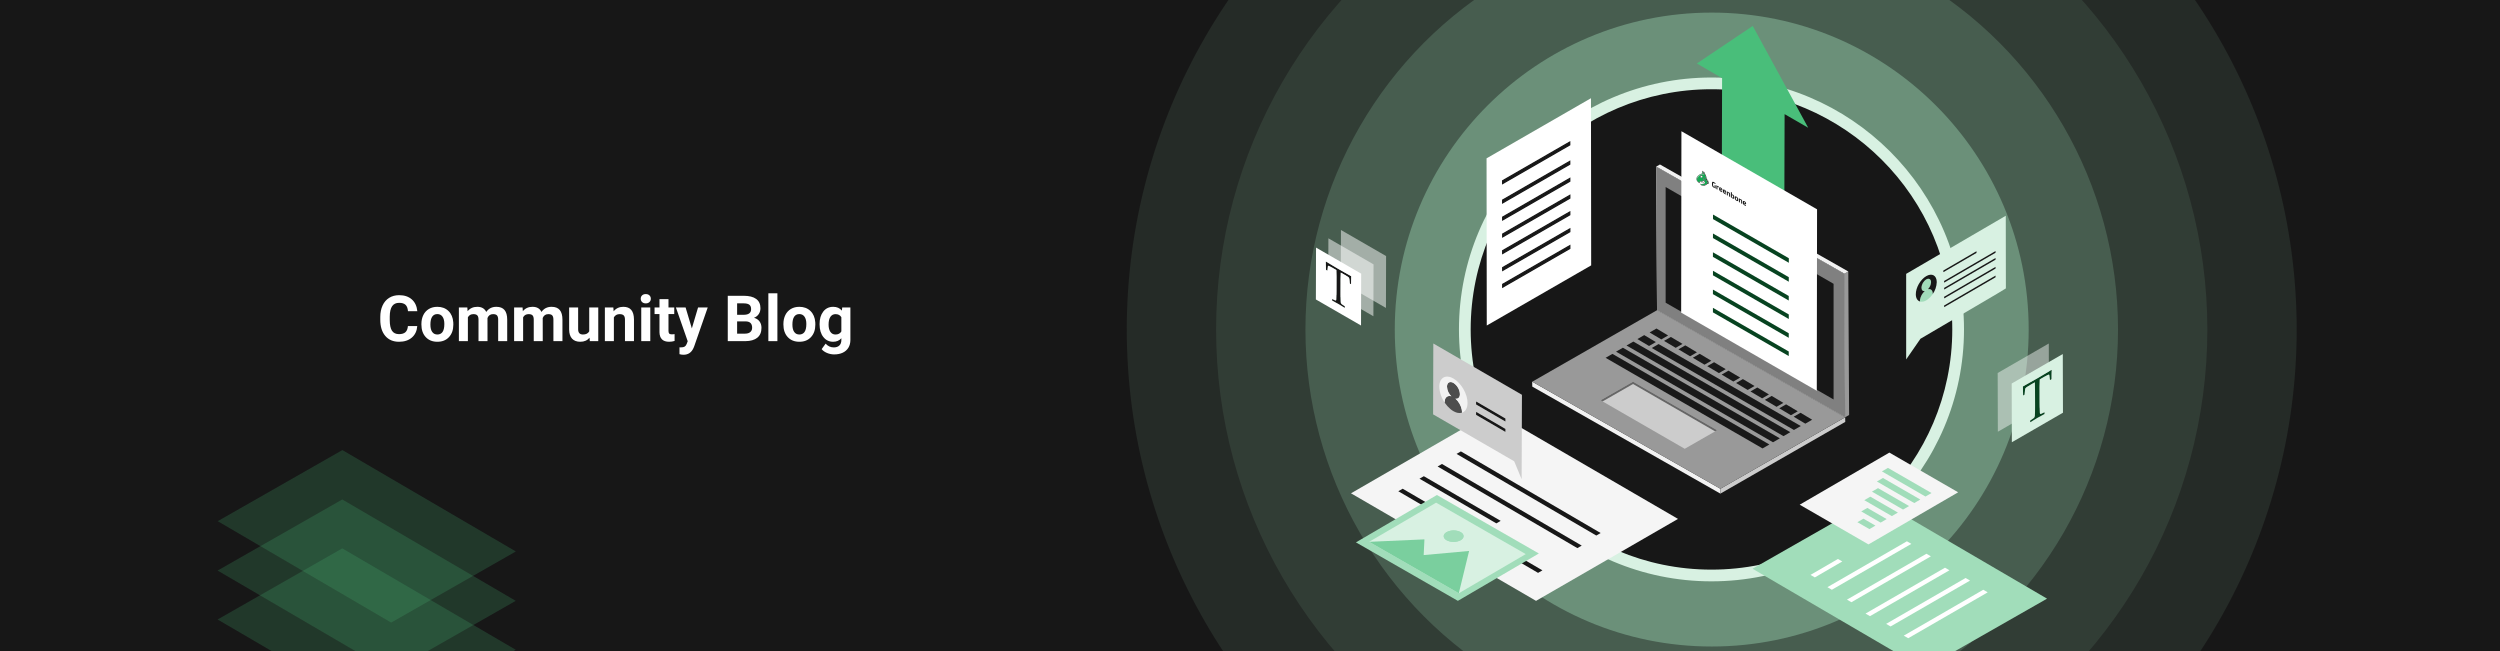
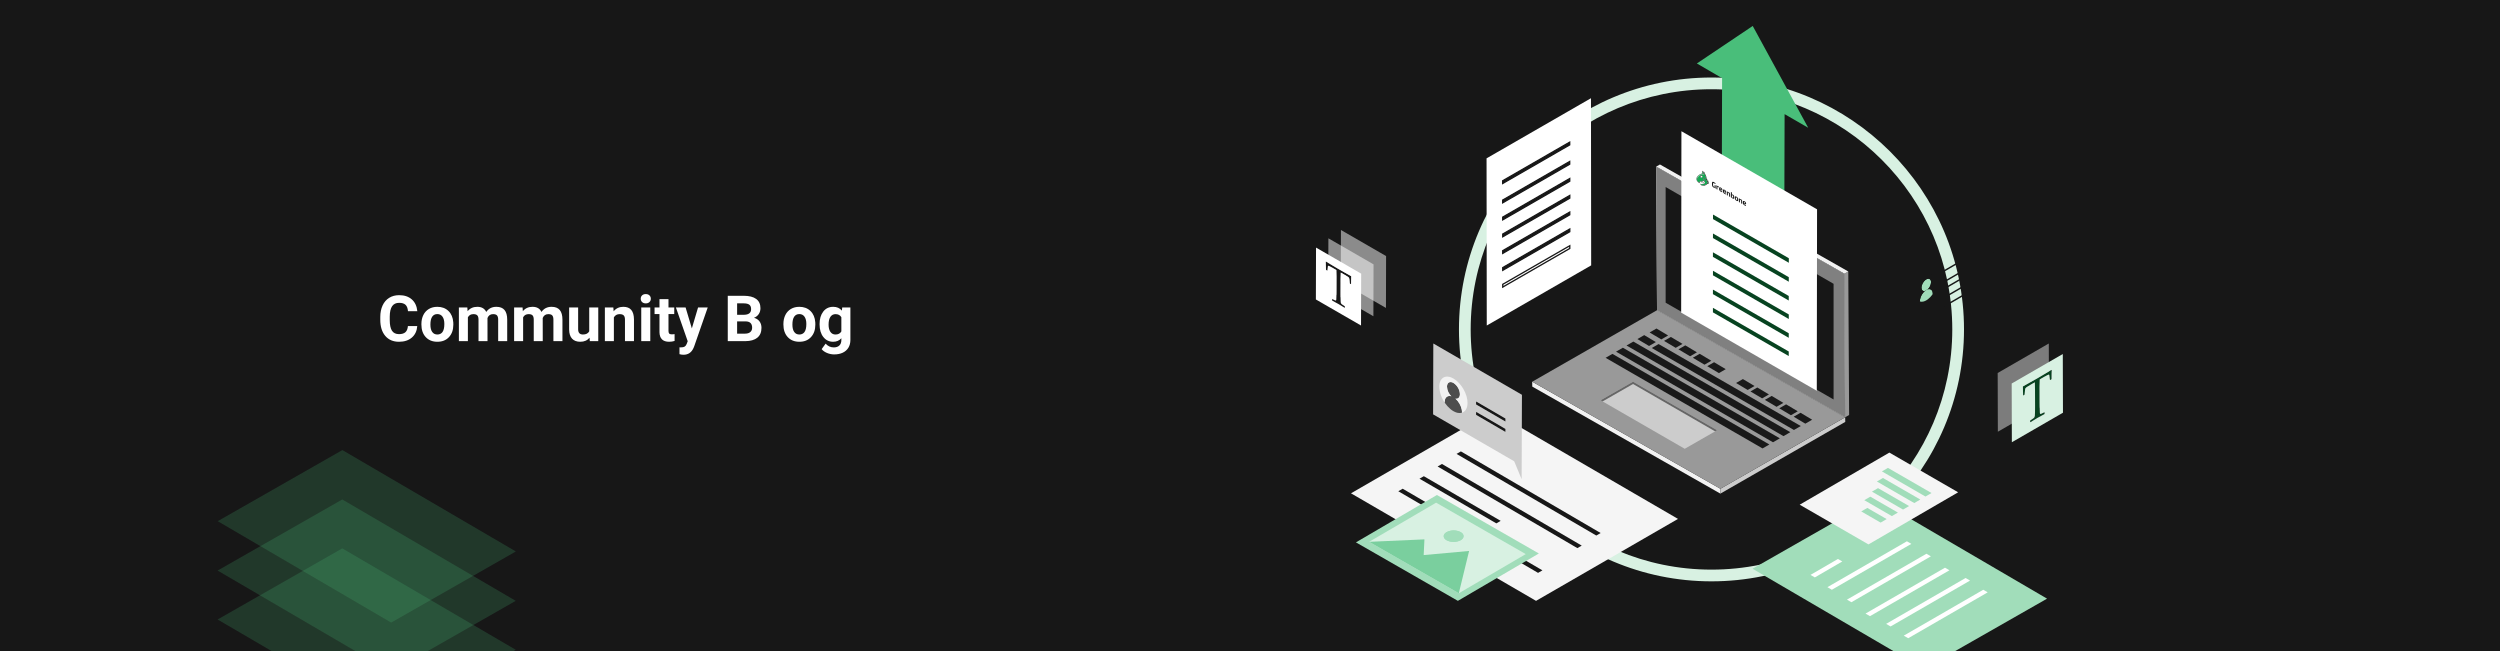
<svg xmlns="http://www.w3.org/2000/svg" id="Ebene_2" data-name="Ebene 2" viewBox="0 0 1920 500">
  <rect x="0" y="0" width="1920" height="500" fill="#333333" stroke="none" />
  <defs>
    <clipPath id="clippath">
      <rect width="1920" height="500" style="fill: none;" />
    </clipPath>
    <clipPath id="clippath-1">
-       <rect x=".001" width="1920" height="500" style="fill: none;" />
-     </clipPath>
+       </clipPath>
    <clipPath id="clippath-2">
      <rect x=".001" width="1920" height="500" style="fill: none;" />
    </clipPath>
    <linearGradient id="Unbenannter_Verlauf_3" data-name="Unbenannter Verlauf 3" x1="2258.708" y1="1269.713" x2="2294.222" y2="1269.05" gradientTransform="translate(653.385 146709.015) scale(3.699 -111.959)" gradientUnits="userSpaceOnUse">
      <stop offset="0" stop-color="#999" />
      <stop offset=".239" stop-color="#bebebe" />
      <stop offset=".684" stop-color="#9b9b9b" />
      <stop offset="1" stop-color="#7f7f7f" />
    </linearGradient>
    <linearGradient id="Unbenannter_Verlauf_2" data-name="Unbenannter Verlauf 2" x1="364.165" y1="1310.162" x2="365.14" y2="1310.162" gradientTransform="translate(-44631.77 110052.769) scale(147.534 -83.871)" gradientUnits="userSpaceOnUse">
      <stop offset="0" stop-color="#f2f2f2" />
      <stop offset=".239" stop-color="#bebebe" />
      <stop offset=".684" stop-color="#9b9b9b" />
      <stop offset="1" stop-color="#7f7f7f" />
    </linearGradient>
  </defs>
  <g id="Ebene_1-2" data-name="Ebene 1">
    <g style="clip-path: url(#clippath);">
      <g id="Banner_Blog_1" data-name="Banner Blog 1">
        <rect width="1920" height="500" style="fill: #171717;" />
        <g id="Group_11122" data-name="Group 11122">
          <g style="clip-path: url(#clippath-1);">
            <g id="Group_11121" data-name="Group 11121">
              <g id="Group_11108" data-name="Group 11108">
                <g style="clip-path: url(#clippath-2);">
                  <g id="Group_11107" data-name="Group 11107">
                    <g id="Group_11106" data-name="Group 11106">
                      <g id="Group_11105" data-name="Group 11105">
                        <circle id="Ellipse_374" data-name="Ellipse 374" cx="1314.605" cy="253.1" r="517.86" style="fill: #1a1a1a; isolation: isolate; opacity: 0;" />
                        <circle id="Ellipse_375" data-name="Ellipse 375" cx="1314.605" cy="253.1" r="449.25" style="fill: #a1ddba; isolation: isolate; opacity: .1;" />
                        <circle id="Ellipse_376" data-name="Ellipse 376" cx="1314.605" cy="253.101" r="380.641" style="fill: #a1ddba; isolation: isolate; opacity: .1;" />
                        <circle id="Ellipse_377" data-name="Ellipse 377" cx="1314.606" cy="253.101" r="312.031" style="fill: #a1ddba; isolation: isolate; opacity: .2;" />
                        <circle id="Ellipse_378" data-name="Ellipse 378" cx="1314.605" cy="253.1" r="243.421" style="fill: #a1ddba; isolation: isolate; opacity: .4;" />
                        <circle id="Ellipse_379" data-name="Ellipse 379" cx="1314.605" cy="253.1" r="174.811" style="fill: #11ab51;" />
                      </g>
                    </g>
                  </g>
                </g>
              </g>
            </g>
          </g>
        </g>
        <ellipse id="Ellipse_239" data-name="Ellipse 239" cx="1314.416" cy="253" rx="189.437" ry="188.971" style="fill: #171717;" />
        <path id="Ellipse_239_-_Outline" data-name="Ellipse 239 - Outline" d="m1314.416,59.529c106.937,0,193.937,86.791,193.937,193.471,0,106.68-87,193.471-193.937,193.471s-193.937-86.79-193.937-193.471,87-193.471,193.937-193.471Zm0,377.942c101.975,0,184.937-82.753,184.937-184.471s-82.962-184.471-184.937-184.471-184.937,82.753-184.937,184.471c0,101.718,82.962,184.471,184.937,184.471Z" style="fill: #d8f1e2;" />
        <g id="Group_12314" data-name="Group 12314">
          <g id="Group_8341" data-name="Group 8341">
            <g id="Group_8340" data-name="Group 8340">
              <path id="Path_5285" data-name="Path 5285" d="m1572.139,459.767l-94.579,53.942-131.611-76.921,94.583-53.94,131.607,76.919Z" style="fill: #a1ddba;" />
            </g>
          </g>
          <g id="Group_8351" data-name="Group 8351">
            <g id="Group_8350" data-name="Group 8350">
              <g id="Group_8347" data-name="Group 8347">
                <path id="Path_5290" data-name="Path 5290" d="m1497.178,437.972l-3.418-1.987-61.041,35.242,3.418,1.987,61.041-35.242Z" style="fill: #fff;" />
              </g>
              <g id="Group_12322" data-name="Group 12322">
                <path id="Path_5290-2" data-name="Path 5290-2" d="m1482.915,427.266l-3.418-1.987-61.041,35.242,3.418,1.987,61.041-35.242Z" style="fill: #fff;" />
              </g>
              <g id="Group_13997" data-name="Group 13997">
                <path id="Path_5290-3" data-name="Path 5290-3" d="m1467.915,417.69l-3.418-1.987-61.041,35.242,3.418,1.987,61.041-35.242Z" style="fill: #fff;" />
              </g>
              <g id="Group_12315" data-name="Group 12315">
                <path id="Path_5290-4" data-name="Path 5290-4" d="m1512.995,445.88l-3.418-1.987-61.041,35.242,3.418,1.987,61.041-35.242Z" style="fill: #fff;" />
              </g>
              <g id="Group_12316" data-name="Group 12316">
                <path id="Path_5290-5" data-name="Path 5290-5" d="m1526.552,454.918l-3.418-1.987-61.041,35.242,3.418,1.987,61.041-35.242Z" style="fill: #fff;" />
              </g>
            </g>
          </g>
          <g id="Group_12408" data-name="Group 12408">
            <path id="Path_5087" data-name="Path 5087" d="m1414.874,431.201l-21.083,12.252-3.342-1.93,21.083-12.247,3.342,1.925Z" style="fill: #fff;" />
          </g>
        </g>
        <g id="Group_12321" data-name="Group 12321">
          <g id="Group_12320" data-name="Group 12320">
            <g id="Group_12319" data-name="Group 12319">
              <g id="Group_12318" data-name="Group 12318">
                <path id="Path_12421" data-name="Path 12421" d="m1503.853,378.087l-68.865,40.02-52.821-30.5,68.865-40.02,52.821,30.5Z" style="fill: #f5f5f5;" />
              </g>
            </g>
          </g>
          <g id="Group_12317" data-name="Group 12317">
            <g id="Group_12121" data-name="Group 12121">
              <g id="Group_12112" data-name="Group 12112">
                <path id="Path_12260" data-name="Path 12260" d="m1483.4,378.641l-4.641,2.7-33.449-19.31,4.633-2.692,33.457,19.302Z" style="fill: #a1ddba;" />
              </g>
              <g id="Group_12120" data-name="Group 12120">
                <g id="Group_12113" data-name="Group 12113">
                  <path id="Path_12261" data-name="Path 12261" d="m1474.79,383.648l-4.642,2.7-28.693-16.557,4.642-2.7,28.693,16.557Z" style="fill: #a1ddba;" />
                </g>
                <g id="Group_12114" data-name="Group 12114">
                  <path id="Path_12262" data-name="Path 12262" d="m1466.182,388.651l-4.642,2.7-23.874-13.774,4.642-2.7,23.874,13.774Z" style="fill: #a1ddba;" />
                </g>
                <g id="Group_12115" data-name="Group 12115">
                  <path id="Path_12263" data-name="Path 12263" d="m1457.57,393.655l-4.642,2.7-21.172-12.215,4.642-2.7,21.172,12.215Z" style="fill: #a1ddba;" />
                </g>
                <g id="Group_12116" data-name="Group 12116">
                  <path id="Path_12264" data-name="Path 12264" d="m1448.958,398.66l-4.642,2.7-14.868-8.574,4.642-2.7,14.868,8.574Z" style="fill: #a1ddba;" />
                </g>
                <g id="Group_12117" data-name="Group 12117">
-                   <path id="Path_12265" data-name="Path 12265" d="m1440.34,403.667l-4.634,2.693-9.243-5.327,4.642-2.7,9.235,5.334Z" style="fill: #a1ddba;" />
+                   <path id="Path_12265" data-name="Path 12265" d="m1440.34,403.667Z" style="fill: #a1ddba;" />
                </g>
              </g>
            </g>
          </g>
        </g>
        <g id="Group_12332" data-name="Group 12332">
          <g id="Group_12327" data-name="Group 12327">
            <g id="Group_12319-2" data-name="Group 12319-2">
              <g id="Group_12318-2" data-name="Group 12318-2">
                <path id="Path_12421-2" data-name="Path 12421-2" d="m1037.553,378.857l142.129,82.6,109.017-62.941-142.129-82.6-109.017,62.941Z" style="fill: #f5f5f5;" />
              </g>
            </g>
          </g>
          <g id="Group_12328" data-name="Group 12328">
            <g id="Group_8118" data-name="Group 8118">
              <g id="Group_8110" data-name="Group 8110">
                <path id="Path_5087-2" data-name="Path 5087-2" d="m1138.088,335.488l21.083,12.252,3.342-1.93-21.083-12.247-3.342,1.925Z" style="fill: #171717;" />
              </g>
              <g id="Group_8114" data-name="Group 8114">
                <g id="Group_8111" data-name="Group 8111">
                  <path id="Path_5088" data-name="Path 5088" d="m1118.621,348.602l107.327,62.693,3.351-1.935-107.327-62.693-3.351,1.935Z" style="fill: #171717;" />
                </g>
                <g id="Group_12329" data-name="Group 12329">
                  <path id="Path_5088-2" data-name="Path 5088-2" d="m1104.086,358.263l107.327,62.693,3.351-1.935-107.327-62.693-3.351,1.935Z" style="fill: #171717;" />
                </g>
                <g id="Group_12330" data-name="Group 12330">
                  <path id="Path_5088-3" data-name="Path 5088-3" d="m1073.899,377.269l107.327,62.693,3.351-1.935-107.327-62.693-3.351,1.935Z" style="fill: #171717;" />
                </g>
                <g id="Group_12313" data-name="Group 12313">
                  <path id="Path_5090" data-name="Path 5090" d="m1090.17,367.651l59.016,34.3,3.343-1.93-59.016-34.3-3.343,1.93Z" style="fill: #171717;" />
                </g>
              </g>
            </g>
          </g>
        </g>
        <g id="Group_12406" data-name="Group 12406">
          <g id="Group_12402" data-name="Group 12402">
            <path id="Path_12478" data-name="Path 12478" d="m1041.353,416.536l78.29,44.917,62.2-36.375-78.3-44.917-62.19,36.375Z" style="fill: #a1ddba;" />
          </g>
          <path id="Path_12479" data-name="Path 12479" d="m1120.357,455.622l51.416-30.072-68.838-39.5-51.422,30.069,68.844,39.503Zm1.41-40.706c-3.38,1.717-7.375,1.723-10.76.015-3-1.715-3.009-4.519-.034-6.257l.043-.024c3.379-1.719,7.375-1.724,10.759-.015,3,1.715,3.01,4.519.034,6.257l-.043.025" style="fill: #d8f1e2;" />
          <g id="Group_12403" data-name="Group 12403">
            <path id="Path_12480" data-name="Path 12480" d="m1111.016,408.645l-.043.024c-2.976,1.738-2.962,4.543.034,6.257,3.384,1.708,7.38,1.702,10.759-.015l.043-.025c2.976-1.737,2.962-4.542-.034-6.257-3.384-1.709-7.38-1.703-10.759.016Z" style="fill: #a1ddba;" />
          </g>
          <g id="Group_12404" data-name="Group 12404">
            <path id="Path_12481" data-name="Path 12481" d="m1051.514,416.124l68.844,39.5,7.915-32.489-34.888,3.152.581-12.05-42.452,1.887Z" style="fill: #7acf9e;" />
          </g>
        </g>
        <g id="Group_12309" data-name="Group 12309">
          <g id="Group_11242" data-name="Group 11242">
            <g id="Group_11238" data-name="Group 11238" style="opacity: .869;">
              <g id="Group_11237" data-name="Group 11237" style="opacity: .5;">
                <g id="Group_11236" data-name="Group 11236">
                  <path id="Path_11516" data-name="Path 11516" d="m1573.602,308.911l-39.255,22.662-.128-45.108,39.255-22.662.128,45.108Z" style="fill: #fff;" />
                </g>
              </g>
            </g>
            <g id="Group_11241" data-name="Group 11241">
              <g id="Group_11239" data-name="Group 11239">
                <path id="Path_11517" data-name="Path 11517" d="m1575.531,284.088l.168.1c-.107,1.365-.156,3.661-.148,6.89l-.15.259-.885.511-.15-.1-.213-1.873c-.046-.609-.127-1.215-.244-1.815-.018-.163-.122-.304-.272-.368-.435.061-.853.211-1.227.441-.688.324-1.462.731-2.312,1.222l-3.559,2.056c-.089,3.317-.134,5.227-.134,5.73l.036,12.609.053,4.2c.016,1.62.054,2.656.107,3.11s.146.714.268.8c.222.086.468.084.688-.005.872-.334,1.715-.739,2.521-1.209l.133.056v1.082l-.132.249c-3.207,1.732-5,2.716-5.38,2.933-.4.234-2.19,1.318-5.362,3.269l-.156-.083v-1.083l.156-.222c.806-.481,1.586-1.003,2.339-1.564.298-.219.559-.484.773-.786.169-.334.28-.695.327-1.066.11-1.014.149-2.034.119-3.054l.028-4.592-.036-12.61c0-.225-.057-2.082-.167-5.557l-2.8,1.618c-1.156.667-2.156,1.277-2.993,1.814-.585.303-1.087.746-1.461,1.289-.214.829-.334,1.679-.358,2.534l-.184,2.1-.167.289-.866.5-.151-.086c-.033-3.459-.095-5.693-.186-6.7l.166-.289c2.185-1.148,5.818-3.188,10.9-6.119,5.183-2.996,8.819-5.156,10.91-6.48Z" style="fill: #074320;" />
              </g>
              <g id="Group_11240" data-name="Group 11240">
                <path id="Path_11518" data-name="Path 11518" d="m1545.105,339.638l39.253-22.663-.128-45.1-39.252,22.663.127,45.1Zm30.445-48.564l-.149.26-.884.51-.151-.1-.213-1.873c-.045-.609-.127-1.215-.243-1.815-.018-.163-.123-.303-.273-.368-.435.061-.852.212-1.226.441-.688.324-1.462.732-2.312,1.222l-3.559,2.055c-.089,3.317-.134,5.227-.134,5.73l.035,12.609.052,4.2c.017,1.62.053,2.657.107,3.11.053.454.147.714.268.8.222.087.468.087.69,0,.871-.335,1.713-.74,2.52-1.209l.132.056v1.082l-.133.249c-3.207,1.732-5,2.716-5.38,2.933-.4.234-2.19,1.318-5.362,3.269l-.156-.083v-1.084l.155-.222c.806-.481,1.587-1.003,2.34-1.564.298-.219.559-.485.773-.786.168-.334.278-.695.326-1.066.109-1.014.149-2.034.119-3.054l.027-4.592-.035-12.61c0-.225-.058-2.081-.166-5.557l-2.8,1.619c-1.156.667-2.155,1.277-2.993,1.814-.585.303-1.087.746-1.461,1.289-.212.829-.333,1.679-.357,2.535l-.185,2.1-.167.289-.867.5-.151-.086c-.034-3.459-.096-5.693-.187-6.7l.167-.289c2.184-1.147,5.817-3.187,10.9-6.119,5.183-2.993,8.822-5.151,10.915-6.475l.168.1c-.106,1.365-.156,3.661-.148,6.89" style="fill: #d8f1e2;" />
              </g>
            </g>
          </g>
        </g>
        <g id="Group_12298" data-name="Group 12298">
          <g id="Group_11242-2" data-name="Group 11242-2">
            <g id="Group_11238-2" data-name="Group 11238-2">
              <path id="Path_11515" data-name="Path 11515" d="m1029.73,216.481l34.673,20.017.113-39.843-34.669-20.017-.116,39.843Z" style="fill: #fff; isolation: isolate; opacity: .5;" />
              <g id="Group_11237-2" data-name="Group 11237-2" style="opacity: .5;">
                <g id="Group_11236-2" data-name="Group 11236-2">
                  <path id="Path_11516-2" data-name="Path 11516-2" d="m1020.094,222.86l34.673,20.017.113-39.843-34.673-20.017-.113,39.843Z" style="fill: #fff;" />
                </g>
              </g>
            </g>
            <g id="Group_11241-2" data-name="Group 11241-2">
              <g id="Group_11239-2" data-name="Group 11239-2">
                <path id="Path_11517-2" data-name="Path 11517-2" d="m1018.383,200.934l-.148.085c.094,1.205.138,3.234.131,6.085l.133.229.781.451.133-.093.188-1.654c.04-.537.111-1.071.214-1.6.046-.185.128-.29.241-.325.384.054.752.187,1.083.39.608.286,1.292.646,2.042,1.079l3.144,1.816c.079,2.933.118,4.621.119,5.062l-.032,11.137-.046,3.709c-.014,1.431-.048,2.346-.1,2.747s-.129.631-.237.7c-.195.077-.413.077-.608,0-.77-.296-1.514-.653-2.226-1.068l-.118.05v.956l.117.22c2.833,1.53,4.42,2.4,4.752,2.591.357.207,1.935,1.164,4.736,2.887l.138-.073v-.957l-.138-.2c-.712-.425-1.402-.887-2.067-1.382-.263-.193-.494-.428-.683-.694-.149-.295-.247-.614-.289-.942-.095-.897-.128-1.799-.1-2.7l-.024-4.056.032-11.138c0-.2.05-1.839.146-4.908l2.475,1.429c1.021.59,1.9,1.128,2.644,1.6.517.268.96.658,1.291,1.138.188.732.294,1.483.315,2.238l.163,1.857.148.256.766.442.133-.076c.029-3.055.084-5.027.165-5.914l-.147-.256c-1.934-1.014-5.142-2.814-9.626-5.4-4.576-2.643-7.789-4.549-9.641-5.718Z" style="fill: #171717;" />
              </g>
              <g id="Group_11240-2" data-name="Group 11240-2">
                <path id="Path_11518-2" data-name="Path 11518-2" d="m1045.266,250l-34.672-20.017.113-39.84,34.671,20.017-.112,39.84Zm-26.892-42.9l.132.229.781.451.133-.093.188-1.654c.04-.537.111-1.071.214-1.6.045-.185.127-.29.241-.325.384.054.752.187,1.083.39.607.286,1.291.646,2.042,1.079l3.144,1.816c.079,2.933.119,4.621.119,5.062l-.031,11.137-.046,3.71c-.015,1.431-.049,2.347-.1,2.747-.047.4-.13.63-.237.7-.196.076-.413.076-.609,0-.77-.296-1.514-.653-2.226-1.068l-.117.05v.956l.117.22c2.833,1.53,4.42,2.4,4.751,2.591.357.207,1.935,1.164,4.737,2.887l.138-.073v-.957l-.138-.2c-.712-.425-1.402-.887-2.067-1.382-.263-.194-.494-.428-.683-.694-.148-.296-.247-.614-.289-.942-.095-.897-.129-1.799-.1-2.7l-.024-4.056.031-11.138c0-.2.049-1.836.146-4.909l2.476,1.43c1.021.589,1.9,1.128,2.644,1.6.517.268.96.659,1.291,1.138.188.732.294,1.483.316,2.239l.163,1.857.147.256.766.442.133-.076c.029-3.055.084-5.027.165-5.914l-.147-.256c-1.933-1.014-5.142-2.814-9.627-5.4-4.578-2.643-7.792-4.55-9.641-5.719l-.148.085c.093,1.205.137,3.234.131,6.085" style="fill: #fff;" />
              </g>
            </g>
          </g>
        </g>
        <g id="Group_7844" data-name="Group 7844">
          <g id="Group_7841" data-name="Group 7841" style="opacity: .2;">
            <path id="Path_4810" data-name="Path 4810" d="m167.209,400.262l95.731-54.6,133.214,77.86-95.735,54.6-133.21-77.86Z" style="fill: #49be7a;" />
          </g>
          <g id="Group_7842" data-name="Group 7842" style="opacity: .2;">
            <path id="Path_4811" data-name="Path 4811" d="m396.073,461.444l-32.84,18.731-35.36,20.161h-54.39l-73.51-42.961-32.84-19.191,32.88-18.751,62.85-35.851,100.409,58.692,32.801,19.17Z" style="fill: #49be7a;" />
          </g>
          <g id="Group_7843" data-name="Group 7843" style="opacity: .2;">
            <path id="Path_4812" data-name="Path 4812" d="m396.073,499.03l-1.7.97h-185.78l-41.46-24.231,32.84-18.731,32.87-18.751,30.02-17.12,67.579,39.5,32.79,19.171,32.841,19.192Z" style="fill: #49be7a;" />
          </g>
        </g>
        <g id="Group_6179" data-name="Group 6179">
          <g id="Group_6173" data-name="Group 6173">
            <g id="Group_6172" data-name="Group 6172">
              <g id="Group_6170" data-name="Group 6170">
                <path id="Path_3868" data-name="Path 3868" d="m1221.158,204.311v-.008l-55.149,31.778,55.149-31.77Z" style="fill: #fff;" />
              </g>
              <g id="Group_6171" data-name="Group 6171">
                <path id="Path_3869" data-name="Path 3869" d="m1222.02,203.805l-.158-128.373-80.187,46.179.158,128.388.862-.49.008-.008,23.3-13.422,55.149-31.778.546-.316.322-.18Z" style="fill: #fff;" />
                <path id="Path_3870" data-name="Path 3870" d="m1221.703,203.987l-.546.316v.007l.546-.323Z" style="fill: #fff;" />
              </g>
            </g>
          </g>
          <g id="Group_6178" data-name="Group 6178">
            <g id="Group_6175" data-name="Group 6175">
              <path id="Path_3872" data-name="Path 3872" d="m1154.106,181.852l-.006-2.108,51.487-29.657.006,2.108-51.487,29.657Z" style="fill: #171717;" />
              <path id="Path_3872_-_Outline" data-name="Path 3872 - Outline" d="m1153.609,182.715l-.01-3.26,52.485-30.232.009,3.26-52.484,30.232Zm.991-2.682v.954l50.492-29.081v-.955l-50.492,29.082Z" style="fill: #171717;" />
            </g>
            <path id="Path_3873" data-name="Path 3873" d="m1205.536,126.104l-.007-2.106-6.31,3.636-8.5,4.9-36.671,21.12v2.113l40.336-23.237,4.835-2.791,6.317-3.635Z" style="fill: #171717;" />
            <path id="Path_3873_-_Outline" data-name="Path 3873 - Outline" d="m1206.026,123.135l.011,3.258-6.568,3.78-4.834,2.79-41.087,23.669v-3.267l52.478-30.23Zm-.991,2.681v-.954l-14.067,8.102-36.42,20.979v.955l39.587-22.8,4.835-2.79,6.065-3.492Z" style="fill: #171717;" />
            <path id="Path_12420" data-name="Path 12420" d="m1205.536,111.262l-.007-2.106-6.31,3.636-8.5,4.9-36.671,21.12v2.113l40.336-23.237,4.835-2.791,6.317-3.635Z" style="fill: #171717;" />
            <path id="Path_12420_-_Outline" data-name="Path 12420 - Outline" d="m1206.026,108.293l.011,3.258-6.568,3.78-4.834,2.79-41.087,23.669v-3.267l52.478-30.23Zm-.991,2.681v-.954l-14.067,8.102-36.42,20.979v.955l39.587-22.8,4.835-2.79,6.065-3.492Z" style="fill: #171717;" />
            <path id="Path_3874" data-name="Path 3874" d="m1154.074,166.748l51.487-29.657.006,2.108-51.487,29.657-.006-2.108Z" style="fill: #171717;" />
            <path id="Path_3874_-_Outline" data-name="Path 3874 - Outline" d="m1153.583,169.719l-.01-3.26,52.485-30.232.009,3.26-52.484,30.232Zm.991-2.683v.955l50.492-29.081v-.955l-50.492,29.081Z" style="fill: #171717;" />
            <g id="Group_6176" data-name="Group 6176">
              <path id="Path_3875" data-name="Path 3875" d="m1154.106,207.608l-.006-2.108,51.487-29.657.006,2.108-51.487,29.657Z" style="fill: #171717;" />
              <path id="Path_3875_-_Outline" data-name="Path 3875 - Outline" d="m1153.609,208.471l-.01-3.26,52.485-30.232.009,3.26-52.484,30.232Zm.991-2.683v.955l50.492-29.081v-.955l-50.492,29.081Z" style="fill: #171717;" />
            </g>
            <g id="Group_12306" data-name="Group 12306">
-               <path id="Path_3875-2" data-name="Path 3875-2" d="m1154.106,220.471l-.006-2.108,51.487-29.657.006,2.108-51.487,29.657Z" style="fill: #171717;" />
              <path id="Path_3875_-_Outline-2" data-name="Path 3875 - Outline-2" d="m1153.609,221.334l-.01-3.26,52.485-30.232.009,3.26-52.484,30.232Zm.991-2.683v.955l50.492-29.081v-.955l-50.492,29.081Z" style="fill: #171717;" />
            </g>
            <path id="Path_3877" data-name="Path 3877" d="m1154.074,192.505l51.487-29.657.006,2.108-51.487,29.657-.006-2.108Z" style="fill: #171717;" />
            <path id="Path_3877_-_Outline" data-name="Path 3877 - Outline" d="m1153.583,195.476l-.01-3.26,52.485-30.232.009,3.26-52.484,30.232Zm.991-2.682v.954l50.492-29.081v-.955l-50.492,29.082Z" style="fill: #171717;" />
          </g>
        </g>
        <g id="Group_12323" data-name="Group 12323">
          <g id="Group_11124" data-name="Group 11124">
            <g id="Group_11123" data-name="Group 11123">
              <path id="Path_11419" data-name="Path 11419" d="m1346.1,19.942l42.607,78.184-18.136-10.47-.578,204.294-48-27.716.579-204.2-19.379-11.282,42.907-28.81Z" style="fill: #49be7a;" />
            </g>
          </g>
        </g>
        <g id="Group_12324" data-name="Group 12324">
          <g id="Group_12308" data-name="Group 12308">
            <g id="Group_12307" data-name="Group 12307">
              <g id="Group_8971" data-name="Group 8971">
                <g id="Group_8969" data-name="Group 8969">
                  <g id="Group_8964" data-name="Group 8964">
                    <g id="Gruppe_53-27" data-name="Gruppe 53-27">
                      <path id="Pfad_1399-27" data-name="Pfad 1399-27" d="m1176.739,293.133l.038,3.764,144.462,82.2.013-3.722-144.513-82.242Z" style="fill: #f2f2f2;" />
                    </g>
                    <g id="Gruppe_54-27" data-name="Gruppe 54-27">
                      <path id="Pfad_1400-27" data-name="Pfad 1400-27" d="m1321.258,375.378l-.013,3.722,95.912-55.086-.056-3.552-95.843,54.916Z" style="fill: #ccc;" />
                    </g>
                    <path id="Pfad_1401-36" data-name="Pfad 1401-36" d="m1176.766,293.149l144.492,82.232,95.812-54.913-144.481-82.232-95.823,54.913Z" style="fill: #999;" />
                  </g>
                  <g id="Group_8965" data-name="Group 8965">
                    <path id="Pfad_1401-36-2" data-name="Pfad 1401-36-2" d="m1229.257,307.401l64.616,37.268,24.884-14.261-64.61-37.269-24.89,14.262Z" style="fill: #ccc;" />
                    <path id="Path_5895" data-name="Path 5895" d="m1318.757,330.41l-1.534.881-63.073-36.383-23.346,13.379-1.543-.889,24.889-14.261,64.607,37.273Z" style="fill: #666;" />
                  </g>
                  <g id="Group_8967" data-name="Group 8967">
                    <path id="Path_5896" data-name="Path 5896" d="m1358.878,341.363l-5.246,3.032-120.545-69.593,5.255-3.029,120.536,69.59Z" style="fill: #191919;" />
                    <path id="Path_5897" data-name="Path 5897" d="m1366.918,336.641l-5.246,3.034-120.549-69.6,5.256-3.027,120.539,69.593Z" style="fill: #191919;" />
                    <path id="Path_5898" data-name="Path 5898" d="m1374.956,331.913l-5.247,3.032-120.551-69.59,5.257-3.032,120.541,69.59Z" style="fill: #191919;" />
                    <path id="Path_5899" data-name="Path 5899" d="m1382.99,327.192l-5.245,3.032-109.211-62.958,5.256-3.032,109.2,62.958Z" style="fill: #191919;" />
                    <g id="Group_8966" data-name="Group 8966">
                      <path id="Path_5900" data-name="Path 5900" d="m1281.113,257.637l-5.246,3.034-8.961-5.337,5.257-3.034,8.95,5.337Z" style="fill: #191919;" />
                      <path id="Path_5901" data-name="Path 5901" d="m1271.711,262.699l-5.246,3.027-8.961-5.337,5.257-3.027,8.95,5.337Z" style="fill: #191919;" />
                      <path id="Path_5902" data-name="Path 5902" d="m1292.177,264.109l-5.25,3.032-8.96-5.34,5.26-3.034,8.95,5.342Z" style="fill: #191919;" />
                      <path id="Path_5903" data-name="Path 5903" d="m1303.236,270.578l-5.246,3.034-8.959-5.34,5.255-3.029,8.95,5.335Z" style="fill: #191919;" />
                      <path id="Path_5904" data-name="Path 5904" d="m1314.301,277.049l-5.247,3.032-8.96-5.34,5.26-3.029,8.947,5.337Z" style="fill: #191919;" />
                      <path id="Path_5905" data-name="Path 5905" d="m1325.361,283.517l-5.246,3.034-8.957-5.342,5.255-3.029,8.948,5.337Z" style="fill: #191919;" />
-                       <path id="Path_5906" data-name="Path 5906" d="m1336.425,289.988l-5.244,3.032-8.962-5.34,5.256-3.027,8.95,5.335Z" style="fill: #191919;" />
                      <path id="Path_5907" data-name="Path 5907" d="m1347.49,296.457l-5.246,3.037-8.961-5.34,5.257-3.032,8.95,5.335Z" style="fill: #191919;" />
                      <path id="Path_5908" data-name="Path 5908" d="m1358.551,302.928l-5.245,3.037-8.96-5.345,5.257-3.027,8.948,5.335Z" style="fill: #191919;" />
                      <path id="Path_5909" data-name="Path 5909" d="m1369.614,309.401l-5.244,3.032-8.961-5.338,5.255-3.034,8.95,5.34Z" style="fill: #191919;" />
                      <path id="Path_5910" data-name="Path 5910" d="m1380.675,315.871l-5.24,3.032-8.965-5.34,5.26-3.03,8.945,5.338Z" style="fill: #191919;" />
                      <path id="Path_5911" data-name="Path 5911" d="m1391.736,322.34l-5.247,3.032-8.953-5.34,5.257-3.029,8.943,5.337Z" style="fill: #191919;" />
                    </g>
                  </g>
                  <g id="Group_8968" data-name="Group 8968">
                    <g id="Gruppe_53-27-2" data-name="Gruppe 53-27-2">
                      <path id="Pfad_1399-27-2" data-name="Pfad 1399-27-2" d="m1417.042,320.461l3.079-1.747-.629-110.212-3.07,1.683.62,110.276Z" style="fill: url(#Unbenannter_Verlauf_3);" />
                    </g>
                    <g id="Gruppe_54-27-2" data-name="Gruppe 54-27-2">
                      <path id="Pfad_1400-27-2" data-name="Pfad 1400-27-2" d="m1416.419,210.179l3.07-1.683-144.646-82.188-2.888,1.656,144.464,82.215Z" style="fill: url(#Unbenannter_Verlauf_2);" />
                    </g>
                    <path id="Pfad_1401-36-3" data-name="Pfad 1401-36-3" d="m1417.037,320.43l-.619-110.252-144.444-82.189.614,110.243,144.449,82.198Z" style="fill: #e5e5e5;" />
                  </g>
                  <path id="Pfad_1401-36-4" data-name="Pfad 1401-36-4" d="m1417.038,320.461l-.619-110.286-144.465-82.211.634,110.268,144.45,82.229Z" style="fill: gray;" />
                </g>
              </g>
              <path id="Pfad_45117" data-name="Pfad 45117" d="m1279.215,143.638v88.837l128.975,74.325v-88.837l-128.975-74.325Z" style="fill: #171717;" />
            </g>
            <g id="Group_6179-2" data-name="Group 6179-2">
              <g id="Group_6173-2" data-name="Group 6173-2">
                <g id="Group_6172-2" data-name="Group 6172-2">
                  <g id="Group_6170-2" data-name="Group 6170-2">
                    <path id="Path_3868-2" data-name="Path 3868-2" d="m1292.253,234.768v-.01l71.638,41.279-71.638-41.269Z" style="fill: #fff;" />
                  </g>
                  <g id="Group_6171-2" data-name="Group 6171-2">
                    <path id="Path_3869-2" data-name="Path 3869-2" d="m1291.134,240.112l.2-139.337,104.167,59.986-.206,139.357-104.161-60.006Z" style="fill: #fff;" />
                    <path id="Path_3870-2" data-name="Path 3870-2" d="m1291.545,234.348l.709.41v.01l-.709-.42Z" style="fill: #fff;" />
                  </g>
                </g>
              </g>
              <g id="Group_6178-2" data-name="Group 6178-2">
                <g id="Group_6175-2" data-name="Group 6175-2">
                  <path id="Path_3872_-_Outline-2" data-name="Path 3872 - Outline-2" d="m1315.524,197.271l.009-3.5,58.226,33.545-.008,3.495" style="fill: #074320;" />
                </g>
                <path id="Path_3873_-_Outline-2" data-name="Path 3873 - Outline-2" d="m1328.232,175.555l-5.374-3.1-7.273-4.186.012-3.489,17.209,9.914,41.01,23.623v3.5" style="fill: #074320;" />
                <path id="Path_3874_-_Outline-2" data-name="Path 3874 - Outline-2" d="m1315.551,182.827l.011-3.495,58.225,33.54-.009,3.495" style="fill: #074320;" />
                <g id="Group_6176-2" data-name="Group 6176-2">
                  <path id="Path_3875_-_Outline-3" data-name="Path 3875 - Outline-3" d="m1315.524,225.9l.009-3.495,58.226,33.54-.008,3.495" style="fill: #074320;" />
                  <path id="Path_13377_-_Outline" data-name="Path 13377 - Outline" d="m1315.524,239.9l.009-3.495,58.226,33.54-.008,3.495" style="fill: #074320;" />
                </g>
                <path id="Path_3877_-_Outline-2" data-name="Path 3877 - Outline-2" d="m1315.551,211.456l.011-3.495,58.225,33.54-.009,3.495" style="fill: #074320;" />
                <g id="Group_8322" data-name="Group 8322">
                  <g id="Group_8294" data-name="Group 8294">
                    <path id="Path_5246" data-name="Path 5246" d="m1316.392,139.928c.394.22.763.483,1.1.783l-.066.634c-.351-.224-.7-.437-1.011-.616-.6-.347-.8-.282-.8.912,0,1.032.138,1.427.584,1.686.194.12.42.177.648.164v-1.471l.766.442v2.387l-.586-.337-.072-.455c-.337.161-.736.122-1.036-.1-.811-.474-1.142-1.308-1.142-2.826,0-1.634.435-1.884,1.615-1.203Z" style="fill: #171717;" />
                  </g>
                  <g id="Group_8295" data-name="Group 8295">
                    <path id="Path_5247" data-name="Path 5247" d="m1320.058,143.219l-.085.775-.2-.118c-.246-.131-.513-.216-.789-.251l-.011,2.012-.77-.446.008-2.954.6.348.07.468c.341-.138.726-.107,1.04.084l.137.082Z" style="fill: #171717;" />
                  </g>
                  <g id="Group_8296" data-name="Group 8296">
                    <path id="Path_5248" data-name="Path 5248" d="m1321.696,146.568c.238.137.611.332.963.493l.071.592c-.4-.062-.782-.208-1.121-.428-.883-.417-1.414-1.339-1.332-2.312,0-1.167.378-1.349,1.308-.812.71.292,1.185.97,1.218,1.737,0,.534-.225.7-.781.378l-.93-.536c.012.388.247.734.604.888Zm-.086-1.807c-.387-.224-.51-.169-.533.368l.729.42c.21.121.243,0,.243-.164,0-.278-.1-.433-.437-.624" style="fill: #171717;" />
                  </g>
                  <g id="Group_8297" data-name="Group 8297">
                    <path id="Path_5249" data-name="Path 5249" d="m1324.613,148.253c.232.134.611.331.962.492l.072.592c-.4-.062-.782-.207-1.122-.427-.882-.418-1.412-1.339-1.331-2.312,0-1.166.378-1.349,1.308-.812.709.293,1.185.97,1.218,1.737,0,.534-.225.7-.781.378l-.93-.537c.011.388.245.734.6.889h.004Zm-.086-1.807c-.387-.224-.51-.169-.533.368l.729.421c.211.121.243,0,.243-.164,0-.278-.1-.433-.437-.624" style="fill: #171717;" />
                  </g>
                  <g id="Group_8298" data-name="Group 8298">
                    <path id="Path_5250" data-name="Path 5250" d="m1328.002,147.807c.452.245.728.723.714,1.237v2.22l-.766-.442v-1.943c.034-.201-.067-.4-.249-.491-.219-.114-.467-.162-.713-.138l-.001,2.014-.771-.446.008-2.954.625.361.054.471c.364-.132.769-.092,1.1.111h-.001Z" style="fill: #171717;" />
                  </g>
                  <g id="Group_8299" data-name="Group 8299">
                    <path id="Path_5251" data-name="Path 5251" d="m1330.948,149.506c.7.444,1.069,1.261.939,2.08,0,.906-.232,1.44-1.258.847-.474-.273-.913-.602-1.308-.98l.011-4.038.775.447v.943c.009.22-.013.441-.065.655.288-.149.634-.132.906.046Zm-.336,2.257c.351.192.483.075.486-.628,0-.639-.08-.88-.459-1.1-.165-.093-.361-.115-.542-.061l-.004,1.441c.139.114.286.217.44.309l.08.044" style="fill: #171717;" />
                  </g>
                  <g id="Group_8300" data-name="Group 8300">
                    <path id="Path_5252" data-name="Path 5252" d="m1333.636,151.059c.884.421,1.41,1.352,1.313,2.327,0,1.126-.365,1.342-1.322.789-.882-.417-1.409-1.342-1.317-2.313,0-1.136.364-1.358,1.326-.803Zm-.006,2.446c.391.226.506.114.508-.588,0-.722-.112-.966-.5-1.193s-.52-.119-.522.6c0,.7.1.941.514,1.177" style="fill: #171717;" />
                  </g>
                  <g id="Group_8301" data-name="Group 8301">
                    <path id="Path_5253" data-name="Path 5253" d="m1337.259,153.151c.453.245.729.724.714,1.239v2.218l-.765-.442v-1.943c.037-.197-.058-.394-.235-.488-.22-.115-.469-.164-.716-.141l-.013,2.014-.771-.446.009-2.954.629.363.049.469c.364-.132.769-.091,1.1.111h-.001Z" style="fill: #171717;" />
                  </g>
                  <g id="Group_8302" data-name="Group 8302">
                    <path id="Path_5254" data-name="Path 5254" d="m1339.91,157.084c.232.135.606.33.957.49l.072.592c-.4-.061-.782-.207-1.121-.427-.881-.419-1.412-1.339-1.333-2.312,0-1.167.379-1.35,1.313-.81.708.294,1.183.97,1.219,1.736,0,.534-.23.7-.786.376l-.931-.538c.011.391.249.74.61.893Zm-.091-1.81c-.387-.224-.51-.169-.534.368l.735.424c.2.118.237,0,.238-.167,0-.278-.1-.433-.437-.624" style="fill: #171717;" />
                  </g>
                  <g id="Group_8303" data-name="Group 8303">
                    <path id="Path_5255" data-name="Path 5255" d="m1309.958,137.253c.156.144.237.352.219.564-0.0.065-.009.13-.025.193-.007.027-.011.056-.011.084,0,.117.077.235.329.551.181.225.351.458.509.7.129.286.201.594.212.908.008,1.15-1.152,1.607-1.945,1.779-.75.137-1.676.647-2.629.1-.096-.053-.188-.112-.275-.179-.106-.089-.183-.208-.221-.341,0-.028.025-.036.072-.018l.055.031c.974-.135,1.933-.363,2.864-.68.178-.092.309-.112.309-.492.014-.472-.142-.933-.44-1.3-.048-.02-.079-.066-.081-.118.002-.025.009-.049.021-.071.053-.099.084-.209.091-.321v-.038c-.024-.131-.077-.255-.155-.362-.143-.237-.219-.508-.221-.784,0-.189.054-.338.155-.384.398-.037.798.024,1.167.178Z" style="fill: #11ab51;" />
                  </g>
                  <g id="Group_8304" data-name="Group 8304">
                    <path id="Path_5256" data-name="Path 5256" d="m1310.496,137.181c.019.094.064.184.082.283.019.066.044.131.073.193-.06.077-.095.171-.1.269-.009.206-.03.3-.054.284-.055-.138-.081-.285-.076-.433-.006-.181-.031-.361-.076-.537-.146-.139-.304-.264-.474-.372-.1-.069-.177-.121-.245-.161-.192-.111-.423-.129-.63-.05-.462.092-.681.259-.688.571.016.255.089.502.214.725.084.168.151.344.2.525.001.012.001.023,0,.035-.018.126-.289.194-.74.2-.544.179-.742.956-1.526.65-.243-.048-.489-.084-.736-.106-.376.1-.486.491-.747.733-.199.025-.401-.022-.569-.133-.757-.584-1.289-1.411-1.506-2.342-.022-.086-.044-.178-.067-.265,1.258-2.672,2.766-3.422,5.261-3.955-2.491.541-3.994,1.296-5.252,3.962.018.089.04.182.062.268.019-.047.06-.1.079-.155s.069-.071.1-.117c.026-.043.065-.076.111-.096.046-.018.087-.12.139-.164.053-.039.091-.094.11-.157.024-.1.124-.139.17-.217.049-.088.117-.164.2-.222.115-.064.188-.212.294-.286.108-.101.201-.216.279-.342.119-.178.284-.3.4-.461.128-.167.278-.316.447-.442.073-.057.173-.1.22-.183.035-.049.084-.087.141-.107.063-.034.13-.059.2-.076.057-.021.108-.056.15-.1.046-.047.092-.057.125-.117s.091-.047.109-.126c.021-.051.05-.098.087-.139l.125-.071c.063.008.128.008.191,0,.059-.009.119-.012.179-.007.078,0,.137.021.2-.012s.165-.016.238-.036c.1-.01.2-.01.3,0,.082.001.163-.018.235-.056.072-.024.148-.032.223-.023-.019.056-.029.115-.031.175-.002.089.044.172.121.218l.028.01c.015.019.033.034.054.046.065.038.172.054.233.089.151.086.151-.029.179-.144.019-.089.005-.254.019-.32.011-.111.011-.224,0-.335v-.33c0-.1.041-.191.041-.311,0-.079.02-.194.02-.3v-.454l.055.085c.2.343.272.7.444,1.054.328.625.491,1.324.474,2.03,0,.481.052.776.143.829.021.013.047.013.068,0,.047-.138.069-.283.065-.429v-.381c0-.183.007-.331.05-.3.068.074.12.161.154.256-.001.084.005.169.018.252.007.079.02.157.04.233.019.084.033.169.041.254.022.09.05.18.082.267.019.098.048.194.085.286.032.076.055.235.082.314.033.089.059.181.077.274Zm-3.009-1.281v-.043c0-.392-.171-.764-.468-1.019-.091-.053-.242-.187-.242-.292,0-.143-.008-.222-.046-.244s-.126.026-.278.141c-.114.067-.209.161-.279.274-.059.175-.139.343-.238.5-.127.194-.207.415-.234.645-.004.077.015.154.054.221.007.012.017.022.029.028.044.022.098.012.131-.025.123-.016.249.015.35.087.056.032.113.071.17.108s.116.079.175.112c.286.166.578.207.876-.5m-3.415,1.733c.143.058.219-.005.223-.137-.012-.171-.068-.336-.164-.478-.057-.111-.136-.21-.232-.29-.009-.006-.021-.009-.032-.009-.1.013-.261.442-.261.668-.012.078.018.158.078.209.037.019.082.016.117-.006.092-.012.186.004.27.045" style="fill: #11ab51;" />
                  </g>
                  <g id="Group_8318" data-name="Group 8318">
                    <g id="Group_8305" data-name="Group 8305">
                      <path id="Path_5257" data-name="Path 5257" d="m1303.901,136.72c.096.08.175.179.232.29.095.142.151.307.162.478,0,.132-.08.2-.223.137-.082-.04-.174-.056-.265-.045-.036.025-.083.027-.122.007-.06-.051-.09-.131-.078-.209,0-.226.166-.654.261-.668.012-0.0.023.003.033.01Z" style="fill: #171717;" />
                    </g>
                    <g id="Group_8306" data-name="Group 8306">
                      <path id="Path_5258" data-name="Path 5258" d="m1306.975,135.056c.143.083.248.214.321.549.01.046.015.093.015.14,0,.429-.468.66-.929.4-.236-.14-.336-.257-.336-.383 0-.03.005-.061.013-.09.129-.392.487-.796.641-.736.094.035.186.075.275.12Z" style="fill: #fff;" />
                    </g>
                    <g id="Group_8307" data-name="Group 8307">
                      <path id="Path_5259" data-name="Path 5259" d="m1306.278,133.599l-.019.007.016-.007h.003Z" style="fill: #87d050;" />
                    </g>
                    <g id="Group_8308" data-name="Group 8308">
                      <path id="Path_5260" data-name="Path 5260" d="m1307.02,134.842c.297.255.468.627.467,1.019v.038c-.3.7-.589.662-.876.5-.059-.037-.117-.076-.175-.116s-.114-.076-.17-.108c-.101-.072-.227-.103-.35-.087-.033.037-.087.047-.131.025-.012-.007-.022-.016-.029-.028-.039-.067-.058-.144-.054-.221.027-.23.108-.451.235-.645.099-.157.179-.324.239-.5.07-.111.165-.204.278-.271.148-.115.235-.166.278-.141s.047.1.046.244c0,.105.15.239.242.291Zm-.638,1.3c.462.262.929.032.929-.4-0-.047-.005-.094-.015-.14-.017-.222-.136-.423-.321-.546-.089-.045-.18-.085-.273-.12-.162-.06-.514.344-.644.736-.008.029-.013.059-.013.089,0,.127.1.244.336.381" style="fill: #171717;" />
                    </g>
                    <g id="Group_8309" data-name="Group 8309">
                      <path id="Path_5261" data-name="Path 5261" d="m1310.855,138.278c.032.077.07.152.114.223.036.084.067.149.094.228.046.126.1.249.164.367.046.082.055.165.109.247.024-.022.051-.041.08-.055-.029.014-.056.033-.08.055-.027.023-.036.035-.054.025s-.074-.09-.233-.264c-.165-.096-.267-.272-.267-.463.001-.089.014-.178.04-.263l.033-.1Z" style="fill: #11ab51;" />
                    </g>
                    <g id="Group_8310" data-name="Group 8310">
                      <path id="Path_5262" data-name="Path 5262" d="m1311.753,139.801c.179.18.28.423.281.677l-.063-.07-.118-.181c-.064-.07-.092-.113-.155-.181-.053-.068-.101-.139-.145-.213h0l.018-.023h.006c.052-.038.121-.041.176-.009Z" style="fill: #49be7a;" />
                    </g>
                    <g id="Group_8311" data-name="Group 8311">
                      <path id="Path_5263" data-name="Path 5263" d="m1311.754,139.794c.179.181.28.424.282.678v.137c0.0.044-.002.087-.006.131h0c-.033.239-.155.392-.407.279-.138-.077-.23-.217-.248-.374-.003-.045.015-.089.049-.119.052-.093.075-.2.065-.307v-.08c-.002-.106.02-.211.065-.307.044.074.092.145.144.213.063.068.091.111.15.182l.127.18.06.074c-.001-.256-.103-.501-.284-.681-.054-.033-.124-.031-.176.005.051-.041.123-.045.179-.011Z" style="fill: #11ab51;" />
                    </g>
                    <g id="Group_8312" data-name="Group 8312">
                      <path id="Path_5264" data-name="Path 5264" d="m1308.097,133.302c.006.152-.026.304-.092.441l-.037.067c-.08-.007-.16.002-.237.026-.074.037-.156.055-.238.052-.1-.01-.2-.01-.3,0-.072.021-.177,0-.238.036s-.114.016-.2.012c-.059-.004-.119-.002-.178.007-.063.008-.128.008-.191,0l-.122.075c-.037.041-.066.088-.087.139-.018.079-.073.057-.109.126-.036.069-.078.071-.124.117-.042.044-.093.079-.15.1-.07.017-.137.042-.2.076-.057.021-.106.058-.141.107-.047.083-.147.126-.22.183-.167.126-.317.274-.444.441-.119.158-.284.282-.4.461-.078.126-.172.241-.279.342-.106.075-.178.222-.294.286-.082.058-.151.134-.2.222-.047.079-.146.12-.17.218-.019.063-.057.118-.11.157-.05.044-.091.146-.137.167-.047.018-.087.05-.115.091-.027.047-.068.06-.1.117-.029.05-.056.102-.079.155-.024-.086-.046-.178-.064-.268,1.257-2.665,2.76-3.419,5.256-3.953Z" style="fill: #49be7a;" />
                    </g>
                    <g id="Group_8313" data-name="Group 8313">
                      <path id="Path_5265" data-name="Path 5265" d="m1310.994,138.179c.078.063.147.135.206.216.084.098.174.192.269.28.108.129.153.3.121.466-.015.062-.046.106-.1.111-.028.01-.054.022-.08.036-.029.014-.056.033-.08.055-.045-.077-.058-.168-.104-.247-.064-.118-.119-.241-.164-.367-.027-.079-.058-.144-.094-.228-.032-.061-.082-.147-.114-.223.042-.112.085-.13.14-.099Z" style="fill: #49be7a;" />
                    </g>
                    <g id="Group_8314" data-name="Group 8314">
                      <path id="Path_5266" data-name="Path 5266" d="m1310.077,135.296c.229.475.402.975.517,1.49.018.17.067.336.145.488.049.076.083.162.1.251,0,.041-.042.056-.118.081l-.072.053c-.029-.063-.053-.128-.072-.195-.018-.1-.063-.189-.081-.283-.017-.094-.042-.187-.073-.278-.025-.079-.046-.239-.08-.314-.037-.092-.066-.188-.085-.286-.032-.087-.059-.177-.081-.267-.008-.086-.023-.171-.042-.255-.02-.076-.033-.154-.04-.233-.013-.083-.019-.168-.018-.252Z" style="fill: #49be7a;" />
                    </g>
                    <g id="Group_8315" data-name="Group 8315">
                      <path id="Path_5267" data-name="Path 5267" d="m1308.564,132.083c-.035-.012-.048.063-.072.245.022-.188.033-.263.071-.245h.001Z" style="fill: #11ab51;" />
                    </g>
                    <g id="Group_8316" data-name="Group 8316">
                      <path id="Path_5268" data-name="Path 5268" d="m1308.565,132.086c.023.018.042.041.056.067v.46c0,.1-.019.22-.02.3,0,.12-.041.206-.041.311v.33c.011.111.011.224,0,.335-.013.065,0,.23-.019.32-.028.115-.028.23-.179.144-.064-.037-.171-.052-.236-.091-.02-.01-.036-.025-.048-.044.012.002.023.002.035,0,.127-.032.212-.47.354-1.676l.021-.183v-.03c.028-.183.041-.257.077-.243Z" style="fill: #49be7a;" />
                    </g>
                    <g id="Group_8317" data-name="Group 8317">
                      <path id="Path_5269" data-name="Path 5269" d="m1311.87,139.228c1.026,1.379.152,2.361-.317,2.09-.065-.04-.119-.097-.154-.165-.046-.026-.293.2-.554.5-1.061.858-2.46,1.174-3.787.856-.283-.149-.462-.234-.586-.306-.17-.09-.301-.24-.366-.421-.221-.384-.528-1.24-.856-1.428-.049-.032-.109-.044-.167-.033-.181.021-.365-.006-.532-.08l-.059-.033c-1.039-.709-1.682-1.868-1.733-3.125.559-1.607,1.817-2.874,3.42-3.445l.08-.032c.153-.054.272-.085.386-.123.572-.127.494-.2.514-1.157l.113-.974.01-.324c.219.215.385.478.486.768.073.168.2.425.281.567.031.063.074.118.128.163.07.041.11-.08.111-.488,0-.441,0-.5.068-.462.028.016.067.047.12.078.81.777.944,2,1.466,2.971.299.498.522,1.037.662,1.6.061.257.151.506.268.742.094.167.158.35.19.539.013.166.04.331.081.493.064.253.1.317.28.423.036.021.077.043.125.067l.324.161-.002.578Zm-6.9.76c.261-.243.371-.63.747-.733.1.008.428.053.744.114.784.306.982-.471,1.526-.65.451-.008.723-.082.74-.2.002-.016.002-.031,0-.047-.049-.181-.116-.357-.2-.525-.125-.221-.2-.466-.218-.719.007-.309.228-.476.688-.565.205-.08.436-.063.626.048.068.039.148.094.25.165.171.108.331.233.478.372.045.176.07.356.076.537-.004.148.023.295.079.432.024.014.045-.077.054-.282.003-.098.038-.193.1-.269l.073-.053c.08-.026.118-.04.118-.086-.017-.089-.051-.175-.1-.251-.078-.152-.127-.318-.145-.488-.115-.515-.288-1.015-.517-1.49-.034-.094-.087-.181-.154-.256-.043-.026-.05.122-.05.3v.386c.004.146-.018.291-.065.429-.021.013-.047.013-.068,0-.091-.053-.145-.348-.143-.829.017-.706-.146-1.405-.474-2.03-.172-.357-.249-.711-.444-1.054l-.07-.087c-.013-.026-.031-.049-.054-.067-.042-.024-.053.051-.075.24v.03l-.021.179c-.148,1.189-.233,1.628-.358,1.676-.012.004-.025.004-.037,0l-.032-.007c-.077-.045-.123-.129-.121-.218.001-.061.014-.121.039-.176l.043-.069c.066-.138.1-.29.1-.443-2.507.526-4.015,1.276-5.274,3.948.023.087.045.178.068.265.215.931.745,1.759,1.5,2.345.168.109.37.155.569.128m4.283,2.046c.793-.172,1.953-.629,1.945-1.779-.01-.315-.082-.625-.212-.913-.158-.242-.328-.475-.509-.7-.252-.315-.329-.434-.329-.551-.002-.027 0-.055.005-.082.016-.063.025-.128.025-.193.018-.212-.063-.42-.219-.564-.369-.153-.77-.214-1.168-.176-.1.046-.15.2-.155.384-0.0.276.074.547.215.784.078.108.131.231.155.362v.038c-.007.112-.038.222-.091.321-.011.022-.017.046-.018.071.002.052.033.098.081.118.298.367.454.828.44,1.3,0,.378-.13.4-.308.49-.929.318-1.885.547-2.857.684l-.055-.031c-.047-.019-.071-.01-.072.018.04.13.117.245.222.331.087.07.179.133.275.189.952.55,1.878.039,2.629-.1m-3.688-1.655c.105.329.308.619.582.829.227.109.485.129.726.057.612-.276,1.365-.24,2-.505.175-.092.289-.268.3-.465.024-.171.032-.25-.008-.311-.051-.063-.117-.112-.191-.145-.22-.127-.238-.112-.265.177-.019.267-.051.3-.224.227-.099-.059-.227-.027-.287.072-.009.014-.015.029-.02.045-.087.16-.2.185-.521.125-.18-.047-.369-.054-.552-.021-.121.023-.246.001-.351-.062-.219-.139-.495-.153-.726-.035-.093.041-.147.053-.166.043-.007-.053.11-.163.313-.294.247-.167.374-.177.562-.069.16.078.341.106.517.08.154-.032.312-.032.466,0,.119.031.242-.037.279-.154.06-.134.142-.17.247-.11.133.077.165.037.165-.151,0-.32.129-.382.425-.211.129.072.186.1.186.077-.025-.059-.059-.114-.1-.163-.078-.116-.181-.214-.3-.288-.306-.178-.698-.075-.877.231-.008.014-.016.029-.023.044-.179.3-.275.339-.7.338-.255.003-.509-.04-.749-.128-.23-.111-.506-.052-.671.142l-.193.261.164.362m1.818-7.939c-.021.232-.032.422-.032.564,0,.178.018.283.052.306.2-.065.685-.1.522-.5-.116-.218-.213-.446-.291-.681l-.167-.5-.052.5c-.012.111-.024.216-.032.313m4.641,8.3c.005-.042.008-.085.008-.128v-.137c-.002-.256-.105-.501-.286-.681-.055-.033-.126-.029-.176.012h-.006l-.018.021c-.045.097-.068.202-.067.309v.08c.011.106-.012.214-.064.307-.034.03-.052.073-.049.118.018.157.11.297.248.374.251.113.374-.04.407-.274h0m-.694-1.4c.025-.02.052-.039.08-.055.026-.014.052-.026.08-.036.049,0,.08-.049.1-.111.034-.166-.01-.338-.121-.466-.095-.088-.185-.182-.269-.28-.059-.081-.128-.153-.206-.216-.055-.031-.1-.009-.14.1l-.032.1c-.026.086-.04.176-.04.266 0.0.191.102.367.267.463.16.176.205.249.233.264s.027,0,.054-.025" style="fill: #171717;" />
                    </g>
                  </g>
                  <g id="Group_8319" data-name="Group 8319">
                    <path id="Path_5270" data-name="Path 5270" d="m1308.467,132.538c-.142,1.206-.227,1.64-.354,1.676.125-.047.21-.483.354-1.676Z" style="fill: #11ab51;" />
                  </g>
                  <g id="Group_8320" data-name="Group 8320">
                    <path id="Path_5271" data-name="Path 5271" d="m1307.472,131.626l.167.5c.077.237.175.467.291.687.159.391-.326.432-.522.492-.034-.02-.052-.124-.052-.301,0-.142.011-.332.032-.564.008-.098.02-.203.032-.314l.052-.5Z" style="fill: #11ab51;" />
                  </g>
                  <g id="Group_8321" data-name="Group 8321">
                    <path id="Path_5272" data-name="Path 5272" d="m1308.618,139.128c.122.074.227.174.307.292.041.049.075.104.1.163,0,.025-.057,0-.185-.077-.299-.169-.426-.109-.428.21,0,.189-.032.228-.165.151-.1-.06-.187-.024-.249.11-.037.117-.16.185-.279.154-.154-.032-.312-.032-.466,0-.179.027-.362-.002-.524-.083-.185-.111-.312-.098-.559.069-.2.131-.32.241-.32.281.026.023.08.011.173-.03.231-.118.507-.104.726.035.106.063.231.085.352.061.183-.033.372-.026.552.02.315.061.434.036.521-.123.034-.11.152-.172.262-.137.016.005.031.012.045.02.173.074.2.039.224-.227.028-.294.047-.3.265-.177.073.035.138.084.191.145.04.061.032.14.008.311-.011.197-.125.373-.3.465-.631.266-1.384.229-2,.5-.24.072-.499.052-.725-.057-.275-.21-.478-.5-.583-.829l-.163-.358.193-.261c.165-.194.441-.253.671-.142.24.086.494.128.749.123.43,0,.525-.043.7-.338.154-.319.537-.452.856-.299.017.008.034.018.051.028Z" style="fill: #fff;" />
                  </g>
                </g>
              </g>
            </g>
          </g>
          <g id="Group_12409" data-name="Group 12409">
            <g id="Group_7851" data-name="Group 7851">
-               <path id="Path_4819" data-name="Path 4819" d="m1540.519,221.484l-6.932,4.206-58.673,34.486-10.974,15.86v-65.719l76.5-44.622.079,55.789Z" style="fill: #d8f1e2;" />
-             </g>
+               </g>
            <g id="Group_7852" data-name="Group 7852">
              <path id="Path_4820" data-name="Path 4820" d="m1532.575,198.126v1.3l-39.466,22.948-.008-1.287,39.474-22.961Z" style="fill: #171717;" />
            </g>
            <g id="Group_12410" data-name="Group 12410">
              <path id="Path_4820-2" data-name="Path 4820-2" d="m1532.575,204.949v1.3l-39.466,22.948-.008-1.287,39.474-22.961Z" style="fill: #171717;" />
              <path id="Path_12482" data-name="Path 12482" d="m1532.575,211.654v1.3l-39.466,22.948-.008-1.287,39.474-22.961Z" style="fill: #171717;" />
            </g>
            <g id="Group_7853" data-name="Group 7853">
              <path id="Path_4821" data-name="Path 4821" d="m1532.574,192.811v1.287l-39.5,22.972-.008-1.287,39.508-22.972Z" style="fill: #171717;" />
            </g>
            <g id="Group_7854" data-name="Group 7854">
              <path id="Path_4822" data-name="Path 4822" d="m1517.94,192.947l.008,1.29-25.444,14.8-.008-1.29,25.444-14.8Z" style="fill: #171717;" />
            </g>
            <g id="Group_7857" data-name="Group 7857">
              <g id="Group_7855" data-name="Group 7855">
                <path id="Path_4823" data-name="Path 4823" d="m1481.023,229.513l.2-.162c-.068.055-.138.109-.2.162Z" style="fill: #11ab51;" />
              </g>
              <g id="Group_7856" data-name="Group 7856">
                <path id="Path_4824" data-name="Path 4824" d="m1484.374,225.45c-.013.24-.094.471-.235.665-.941,1.363-2.079,2.578-3.377,3.606,0,.017-.016.017-.032.032-.048.032-.08.064-.111.08s-.047.048-.079.063-.063.049-.1.064c-.047.031-.079.063-.111.08s-.047.032-.08.048c-.055.046-.113.088-.173.127-.018.02-.039.036-.063.048-.046.021-.088.048-.127.08-.016.016-.047.016-.063.032-.045.029-.087.063-.126.1-.025 0-.048.012-.063.032-.063.032-.126.08-.189.112-.067.031-.13.068-.19.111-.016,0-.031.017-.063.032-.04.025-.082.046-.126.063-.032.017-.048.017-.064.032-.047.032-.094.049-.142.081-.017,0-.031.016-.047.016-.124.065-.251.124-.381.175-.012.013-.029.019-.047.017-.045.028-.093.049-.143.064-.012.012-.03.018-.047.016-.048.032-.11.048-.158.08-.131.05-.264.093-.4.127-.016,0-.032.017-.047.017-.04.017-.083.027-.126.032-.019.012-.041.018-.063.016-.04.018-.083.029-.127.032-.012.013-.03.019-.047.017-.064.016-.112.032-.158.048-.049,0-.08.017-.127.017-.016,0-.016.016-.031.016-.049,0-.1.017-.143.018-.677.131-1.373.116-2.044-.042-.161-.064-.259-.228-.239-.4.011-.44.051-.879.122-1.314.489-2.46,1.766-4.694,3.639-6.363.363-.3.749-.571,1.154-.811.358-.216.74-.387,1.139-.51,1.37-.566,2.938.086,3.504,1.456.085.207.144.423.176.644.086.376.138.759.155,1.144l0.0 0Z" style="fill: #a1ddba;" />
              </g>
            </g>
            <g id="Group_7858" data-name="Group 7858">
              <path id="Path_4825" data-name="Path 4825" d="m1483.049,216.694c-.097,2.086-.992,4.055-2.5,5.5-.399.124-.781.295-1.139.51-.405.24-.791.511-1.154.811-1.471.306-2.551-.657-2.557-2.558.128-2.588,1.486-4.959,3.654-6.378,2.023-1.174,3.689-.23,3.696,2.115Z" style="fill: #a1ddba;" />
            </g>
            <g id="Group_7859" data-name="Group 7859">
              <path id="Path_4826" data-name="Path 4826" d="m1484.154,226.081c.133-.185.21-.405.22-.633-.013-.389-.062-.776-.146-1.156-.21-1.467-1.569-2.486-3.036-2.276-.221.032-.438.091-.644.176,1.508-1.444,2.404-3.414,2.5-5.5-.007-2.344-1.673-3.289-3.7-2.112-2.168,1.419-3.526,3.79-3.654,6.378.006,1.9,1.087,2.864,2.558,2.558-1.872,1.669-3.15,3.902-3.639,6.362-.071.435-.111.874-.122,1.315-.008.151.065.296.191.38-2.013-.516-3.318-2.491-3.343-5.548-.032-5.116,3.543-11.367,8-13.947,4.443-2.6,8.06-.532,8.092,4.583-.128,3.397-1.269,6.677-3.277,9.42h0Z" style="fill: #171717;" />
            </g>
          </g>
        </g>
        <g id="Group_7876" data-name="Group 7876">
          <g id="Group_7864" data-name="Group 7864">
            <path id="Path_4833" data-name="Path 4833" d="m1100.618,318.23l62.287,36.034,5.714,13.764.227-64.833-68.061-39.392-.167,54.427Z" style="fill: #ccc;" />
          </g>
          <g id="Group_7875" data-name="Group 7875">
            <g id="Group_7865" data-name="Group 7865">
              <path id="Path_4834" data-name="Path 4834" d="m1134.164,309.24l-.006,1.089,21.483,12.494.006-1.089-21.483-12.494Z" style="fill: #171717;" />
              <path id="Path_4834_-_Outline" data-name="Path 4834 - Outline" d="m1133.669,308.374l22.48,13.073-.013,2.242-22.48-13.073.013-2.242Z" style="fill: #171717;" />
            </g>
            <g id="Group_13130" data-name="Group 13130">
              <path id="Path_4834-2" data-name="Path 4834-2" d="m1134.164,317.214l-.006,1.089,21.483,12.494.006-1.089-21.483-12.494Z" style="fill: #171717;" />
              <path id="Path_4834_-_Outline-2" data-name="Path 4834 - Outline-2" d="m1133.669,316.348l22.48,13.073-.013,2.242-22.48-13.073.013-2.242Z" style="fill: #171717;" />
            </g>
            <g id="Group_7874" data-name="Group 7874">
              <g id="Group_7872" data-name="Group 7872">
                <g id="Group_7870" data-name="Group 7870">
                  <path id="Path_4839" data-name="Path 4839" d="m1114.031,314.231c-.089-.071-.178-.144-.267-.219.089.075.178.148.267.219Z" style="fill: #4d4d4d;" />
                </g>
                <g id="Group_7871" data-name="Group 7871">
                  <path id="Path_4840" data-name="Path 4840" d="m1109.512,308.758c-.002.146.027.292.083.427v.021c.053.144.124.282.212.408,0,.02.021.02.021.043,1.118,1.613,2.441,3.074,3.936,4.346l.447.386c.064.043.107.085.171.128,0,.021.021.021.043.043.064.043.107.085.149.107s.062.064.1.085.085.064.128.087c.064.043.107.085.15.107s.064.043.107.064c.075.062.153.12.235.173.024.026.053.048.085.064.061.028.118.064.169.107.021.021.064.021.086.043.061.038.118.08.171.128.033.001.064.017.085.043.085.044.169.107.255.151.09.042.175.092.256.15.023,0,.043.021.086.044.055.032.112.06.171.085.043.021.064.021.085.043.064.043.128.064.192.107.021,0,.043.023.062.023.167.087.337.165.512.235.017.016.041.024.064.021.06.038.124.067.192.087.017.016.041.024.064.021.064.043.148.064.214.107.19.066.361.13.532.173.021,0,.043.021.064.021.055.022.112.036.171.043.025.018.055.027.086.023.054.023.112.038.171.043.017.016.041.024.064.021.073.018.144.04.214.066.064,0,.107.02.171.021.021,0,.021.021.043.021.064,0,.128.021.19.021.912.177,1.851.158,2.755-.055.023,0,.043-.021.066-.021.09-.052.159-.136.192-.235.043-.086.066-.18.066-.276-.016-.594-.071-1.186-.166-1.772-.657-3.316-2.377-6.328-4.9-8.578,1.984.413,3.44-.886,3.449-3.449-.171-3.49-2.002-6.687-4.926-8.6-2.728-1.589-4.974-.315-4.985,2.846.13,2.814,1.337,5.469,3.372,7.417-1.848-.763-3.963.117-4.726,1.965-.114.276-.193.564-.236.859-.114.513-.181,1.036-.198,1.562Z" style="fill: #4d4d4d;" />
                  <path id="Path_4841" data-name="Path 4841" d="m1109.808,309.615c-.088-.126-.159-.264-.212-.408.027.082.062.161.107.235.027.062.062.121.105.173Z" style="fill: #4d4d4d;" />
                </g>
              </g>
              <g id="Group_7873" data-name="Group 7873">
                <path id="Path_4842" data-name="Path 4842" d="m1105.384,296.916c.171,4.51,1.674,8.868,4.318,12.525.025.062.059.12.1.173-.088-.127-.159-.264-.212-.408v-.021c-.056-.135-.085-.281-.083-.427.018-.525.085-1.047.2-1.559.288-1.978,2.125-3.348,4.103-3.06.295.043.584.122.859.236-2.035-1.948-3.242-4.603-3.372-7.417.01-3.161,2.256-4.435,4.985-2.846,2.924,1.913,4.755,5.11,4.926,8.6-.009,2.563-1.465,3.862-3.449,3.449,2.525,2.249,4.248,5.261,4.907,8.578.094.586.15,1.178.165,1.772-0.0.096-.023.19-.066.276-.033.099-.102.183-.192.235,2.712-.7,4.472-3.36,4.506-7.48.043-6.9-4.777-15.324-10.786-18.8-5.988-3.503-10.866-.722-10.909,6.174Z" style="fill: #f2f2f2;" />
              </g>
            </g>
          </g>
        </g>
        <g id="Community_Blog" data-name="Community Blog" style="isolation: isolate;">
          <g style="isolation: isolate;">
            <path d="m320.458,250.397c-.271,3.748-1.655,6.699-4.151,8.852-2.497,2.154-5.787,3.23-9.87,3.23-4.466,0-7.979-1.503-10.54-4.51-2.56-3.007-3.84-7.134-3.84-12.382v-2.13c0-3.35.59-6.3,1.771-8.852,1.18-2.553,2.867-4.511,5.061-5.874,2.193-1.364,4.741-2.046,7.644-2.046,4.02,0,7.257,1.076,9.714,3.23,2.456,2.152,3.876,5.176,4.259,9.067h-7.178c-.176-2.249-.801-3.88-1.878-4.893-1.076-1.013-2.715-1.52-4.917-1.52-2.393,0-4.183.857-5.372,2.572-1.188,1.715-1.798,4.374-1.83,7.979v2.631c0,3.765.57,6.517,1.711,8.255,1.14,1.738,2.938,2.608,5.395,2.608,2.217,0,3.872-.507,4.964-1.52,1.093-1.013,1.719-2.58,1.878-4.701h7.178Z" style="fill: #fff;" />
            <path d="m323.64,248.817c0-2.567.494-4.856,1.483-6.866.989-2.01,2.413-3.565,4.271-4.665,1.858-1.102,4.016-1.651,6.472-1.651,3.493,0,6.344,1.068,8.553,3.206,2.209,2.138,3.441,5.04,3.697,8.709l.048,1.771c0,3.972-1.109,7.158-3.326,9.559-2.217,2.4-5.192,3.601-8.924,3.601s-6.711-1.196-8.936-3.589c-2.226-2.393-3.338-5.646-3.338-9.762v-.312Zm6.915.491c0,2.46.462,4.342,1.388,5.644.925,1.302,2.249,1.953,3.972,1.953,1.675,0,2.982-.644,3.924-1.93.941-1.286,1.412-3.343,1.412-6.17,0-2.412-.471-4.281-1.412-5.607-.941-1.325-2.265-1.988-3.972-1.988-1.691,0-2.999.658-3.924,1.977-.925,1.318-1.388,3.358-1.388,6.122Z" style="fill: #fff;" />
            <path d="m358.906,236.112l.215,2.896c1.834-2.25,4.314-3.374,7.441-3.374,3.333,0,5.623,1.315,6.867,3.948,1.818-2.633,4.41-3.948,7.776-3.948,2.807,0,4.896.817,6.269,2.452,1.372,1.636,2.058,4.096,2.058,7.381v16.533h-6.938v-16.509c0-1.468-.287-2.54-.861-3.218s-1.587-1.018-3.039-1.018c-2.074,0-3.509.989-4.307,2.967l.024,17.777h-6.915v-16.484c0-1.5-.295-2.584-.885-3.254-.59-.67-1.595-1.006-3.015-1.006-1.962,0-3.382.814-4.259,2.441v18.303h-6.915v-25.888h6.484Z" style="fill: #fff;" />
            <path d="m401.327,236.112l.215,2.896c1.834-2.25,4.314-3.374,7.441-3.374,3.333,0,5.623,1.315,6.867,3.948,1.818-2.633,4.41-3.948,7.776-3.948,2.807,0,4.896.817,6.269,2.452,1.372,1.636,2.058,4.096,2.058,7.381v16.533h-6.938v-16.509c0-1.468-.287-2.54-.861-3.218s-1.587-1.018-3.039-1.018c-2.074,0-3.509.989-4.307,2.967l.024,17.777h-6.915v-16.484c0-1.5-.295-2.584-.885-3.254-.59-.67-1.595-1.006-3.015-1.006-1.962,0-3.382.814-4.259,2.441v18.303h-6.915v-25.888h6.484Z" style="fill: #fff;" />
            <path d="m452.767,259.368c-1.707,2.073-4.067,3.11-7.082,3.11-2.775,0-4.893-.798-6.352-2.393-1.46-1.595-2.206-3.932-2.237-7.01v-16.964h6.915v16.743c0,2.699,1.228,4.049,3.685,4.049,2.345,0,3.956-.814,4.833-2.444v-18.348h6.938v25.888h-6.508l-.191-2.632Z" style="fill: #fff;" />
            <path d="m471.047,236.112l.215,2.991c1.85-2.313,4.331-3.47,7.441-3.47,2.743,0,4.785.806,6.125,2.417,1.34,1.61,2.025,4.02,2.058,7.225v16.725h-6.915v-16.557c0-1.468-.319-2.532-.957-3.194-.638-.661-1.699-.993-3.182-.993-1.946,0-3.406.83-4.378,2.488v18.256h-6.915v-25.888h6.508Z" style="fill: #fff;" />
            <path d="m492.077,229.413c0-1.037.347-1.89,1.041-2.56.694-.67,1.639-1.006,2.835-1.006,1.18,0,2.121.336,2.823,1.006.702.67,1.053,1.522,1.053,2.56,0,1.053-.355,1.914-1.065,2.584-.709.67-1.647,1.005-2.811,1.005-1.165,0-2.102-.335-2.811-1.005-.71-.67-1.065-1.531-1.065-2.584Zm7.345,32.587h-6.938v-25.888h6.938v25.888Z" style="fill: #fff;" />
            <path d="m513.395,229.748v6.364h4.426v5.072h-4.426v12.92c0,.957.183,1.643.55,2.058.367.415,1.068.622,2.105.622.766,0,1.443-.056,2.034-.167v5.239c-1.356.415-2.751.622-4.187.622-4.849,0-7.321-2.448-7.417-7.346v-13.948h-3.78v-5.072h3.78v-6.364h6.915Z" style="fill: #fff;" />
            <path d="m531.339,252.215l4.785-16.103h7.417l-10.408,29.907-.574,1.363c-1.547,3.382-4.1,5.072-7.656,5.072-1.005,0-2.026-.151-3.062-.454v-5.239l1.053.023c1.308,0,2.285-.199,2.931-.598.646-.399,1.152-1.062,1.52-1.986l.813-2.129-9.068-25.96h7.441l4.809,16.103Z" style="fill: #fff;" />
            <path d="m558.926,262v-34.836h12.202c4.227,0,7.433.81,9.618,2.429,2.185,1.619,3.278,3.991,3.278,7.118,0,1.706-.439,3.21-1.316,4.51-.877,1.3-2.098,2.253-3.661,2.859,1.786.446,3.194,1.348,4.223,2.703,1.028,1.355,1.543,3.015,1.543,4.977,0,3.35-1.069,5.886-3.206,7.608-2.138,1.723-5.184,2.6-9.14,2.632h-13.542Zm7.178-20.241h5.312c3.621-.063,5.431-1.507,5.431-4.331,0-1.578-.458-2.715-1.375-3.409-.917-.693-2.365-1.04-4.343-1.04h-5.024v8.78Zm0,5.072v9.403h6.149c1.69,0,3.011-.403,3.959-1.209.949-.805,1.424-1.918,1.424-3.338,0-3.189-1.651-4.809-4.953-4.856h-6.58Z" style="fill: #fff;" />
-             <path d="m597.04,262h-6.938v-36.75h6.938v36.75Z" style="fill: #fff;" />
            <path d="m601.657,248.817c0-2.567.494-4.856,1.483-6.866.989-2.01,2.413-3.565,4.271-4.665,1.858-1.102,4.016-1.651,6.472-1.651,3.493,0,6.344,1.068,8.553,3.206,2.209,2.138,3.441,5.04,3.697,8.709l.048,1.771c0,3.972-1.109,7.158-3.326,9.559-2.217,2.4-5.192,3.601-8.924,3.601s-6.711-1.196-8.936-3.589c-2.226-2.393-3.338-5.646-3.338-9.762v-.312Zm6.915.491c0,2.46.462,4.342,1.388,5.644.925,1.302,2.249,1.953,3.972,1.953,1.675,0,2.982-.644,3.924-1.93.941-1.286,1.412-3.343,1.412-6.17,0-2.412-.471-4.281-1.412-5.607-.941-1.325-2.265-1.988-3.972-1.988-1.691,0-2.999.658-3.924,1.977-.925,1.318-1.388,3.358-1.388,6.122Z" style="fill: #fff;" />
            <path d="m629.435,248.865c0-3.973.945-7.17,2.835-9.595,1.89-2.425,4.438-3.637,7.644-3.637,2.839,0,5.048.973,6.627,2.919l.287-2.44h6.269v25.026c0,2.265-.515,4.234-1.543,5.91-1.029,1.674-2.477,2.95-4.343,3.828-1.866.877-4.052,1.315-6.556,1.315-1.898,0-3.749-.379-5.551-1.137-1.803-.758-3.167-1.734-4.091-2.931l3.062-4.211c1.723,1.93,3.812,2.895,6.269,2.895,1.834,0,3.262-.49,4.283-1.471,1.021-.981,1.531-2.373,1.531-4.176v-1.387c-1.595,1.802-3.693,2.703-6.292,2.703-3.11,0-5.626-1.216-7.548-3.648-1.922-2.433-2.883-5.658-2.883-9.678v-.287Zm6.915.515c0,2.348.47,4.189,1.412,5.523.941,1.334,2.233,2.001,3.876,2.001,2.105,0,3.613-.791,4.522-2.373v-10.902c-.925-1.581-2.417-2.373-4.474-2.373-1.659,0-2.963.68-3.912,2.037-.949,1.358-1.424,3.387-1.424,6.087Z" style="fill: #fff;" />
          </g>
        </g>
      </g>
    </g>
  </g>
</svg>